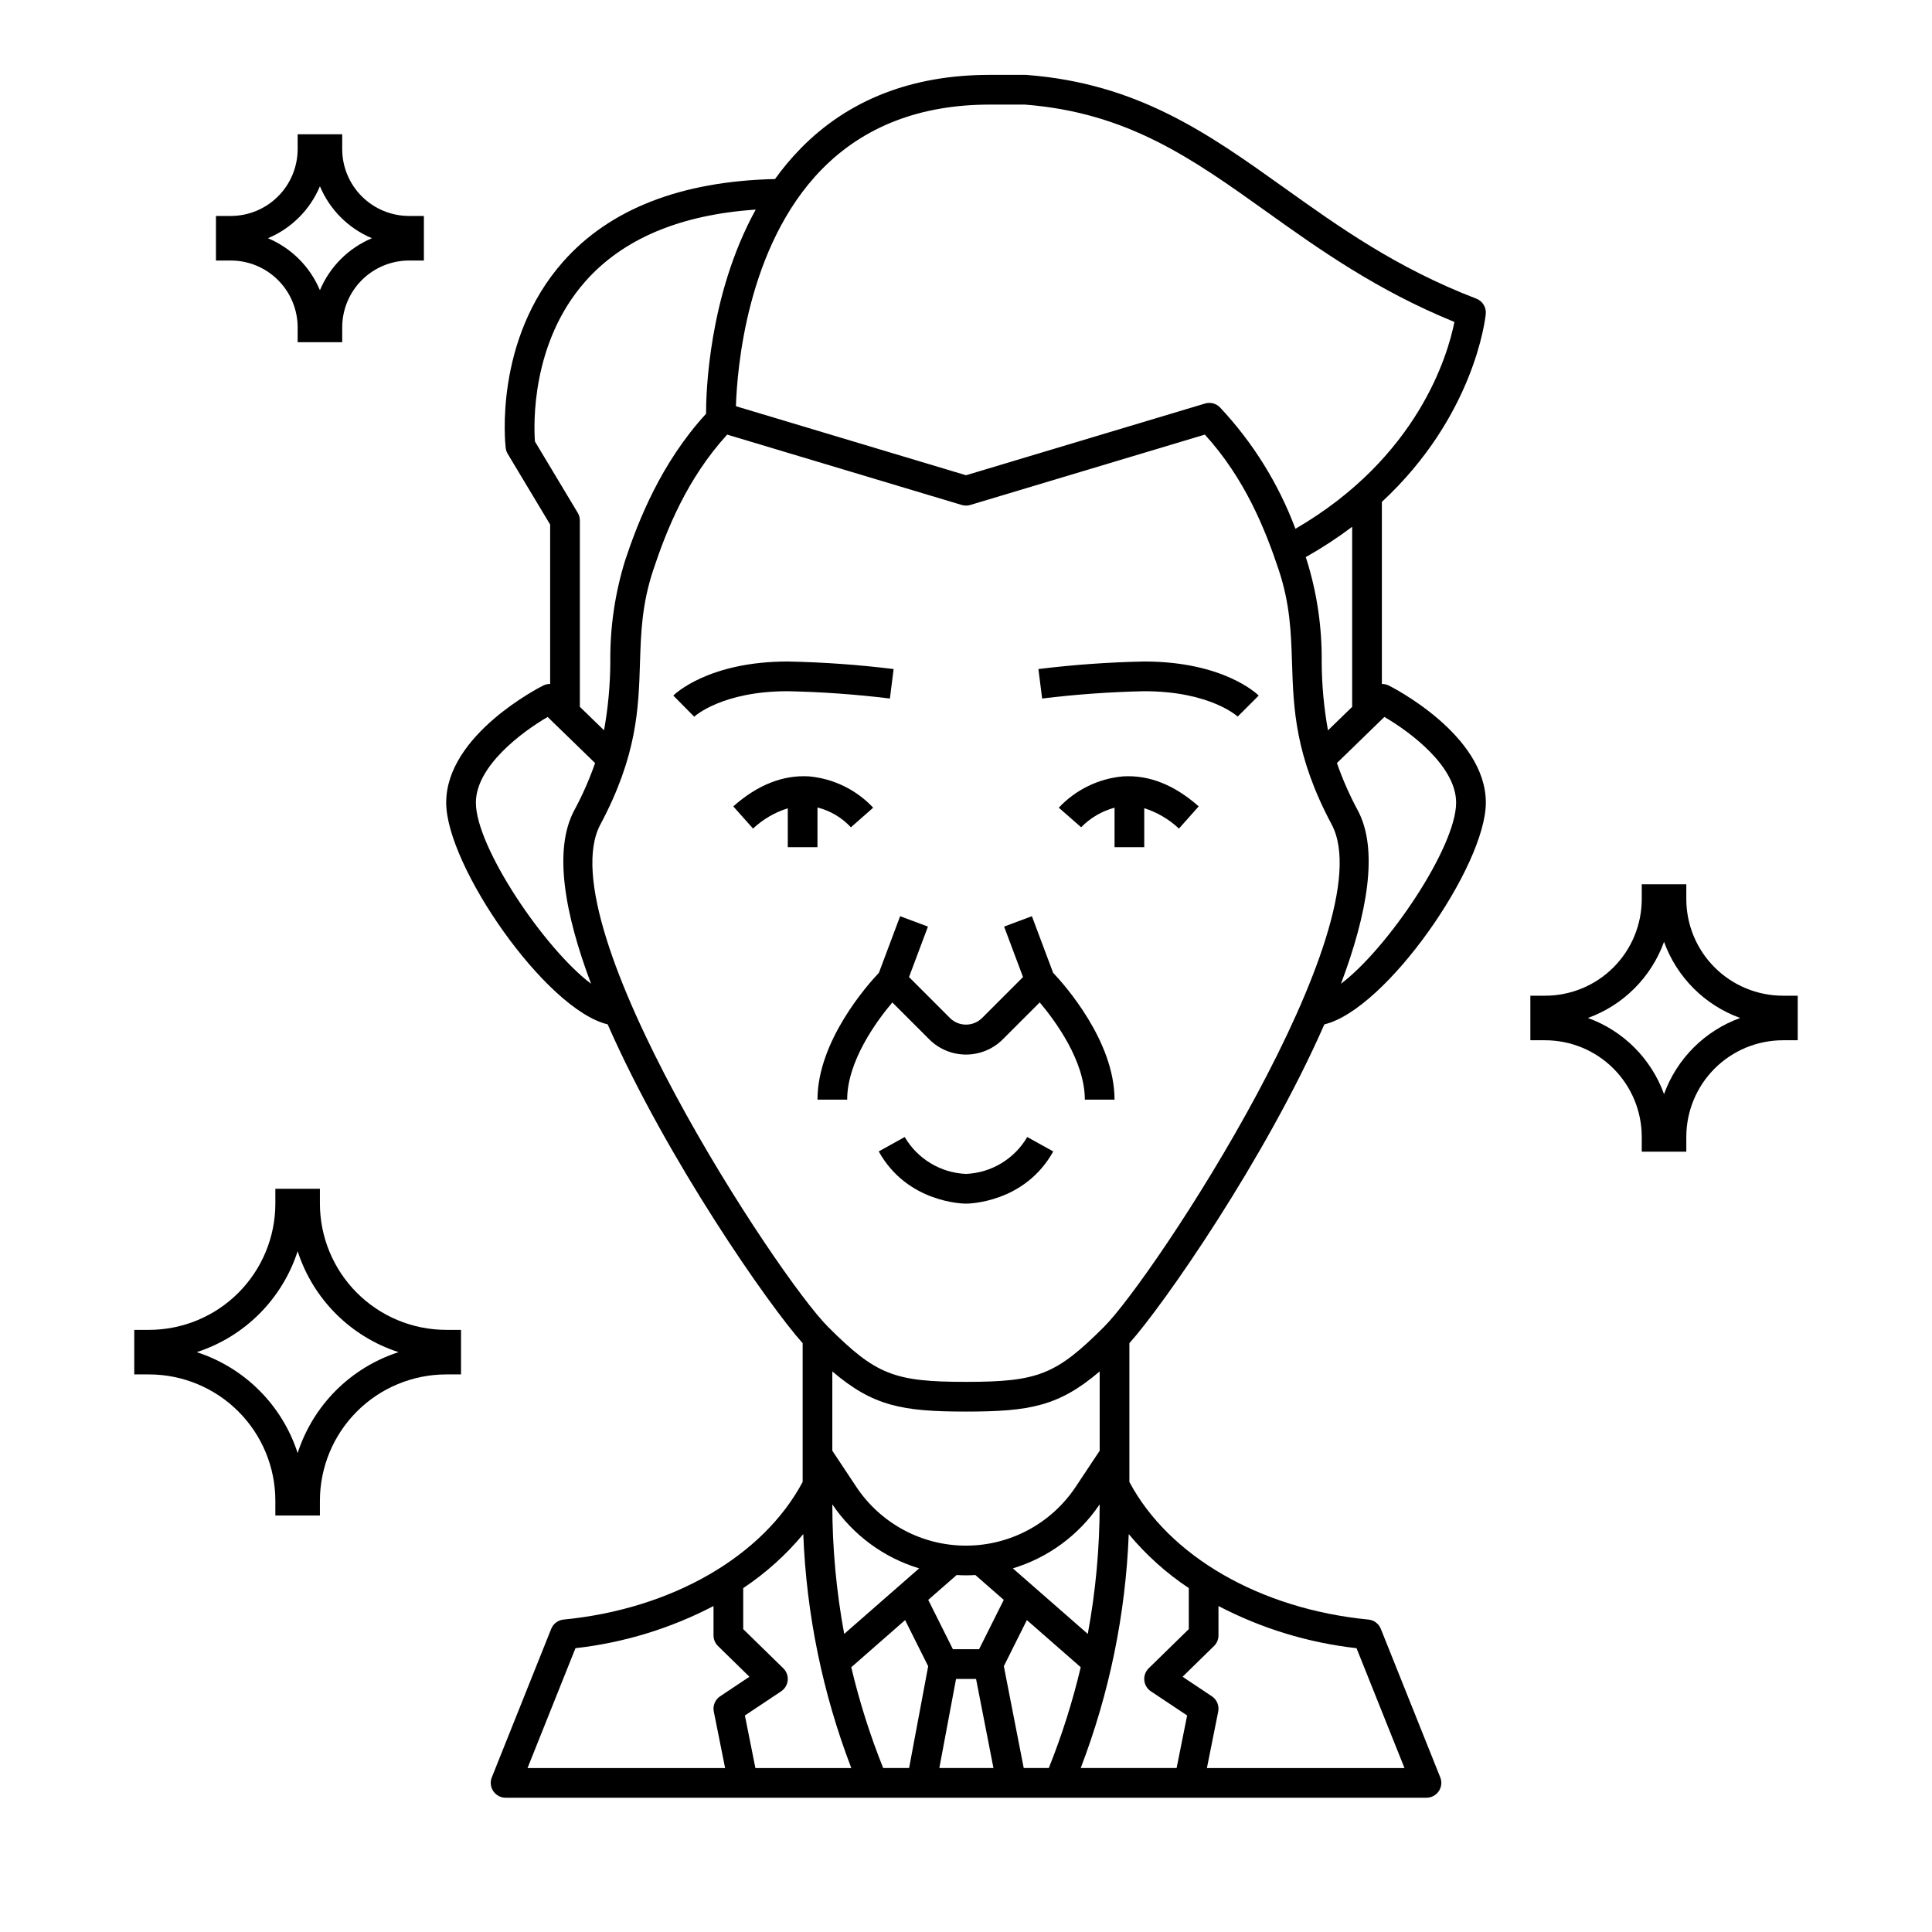
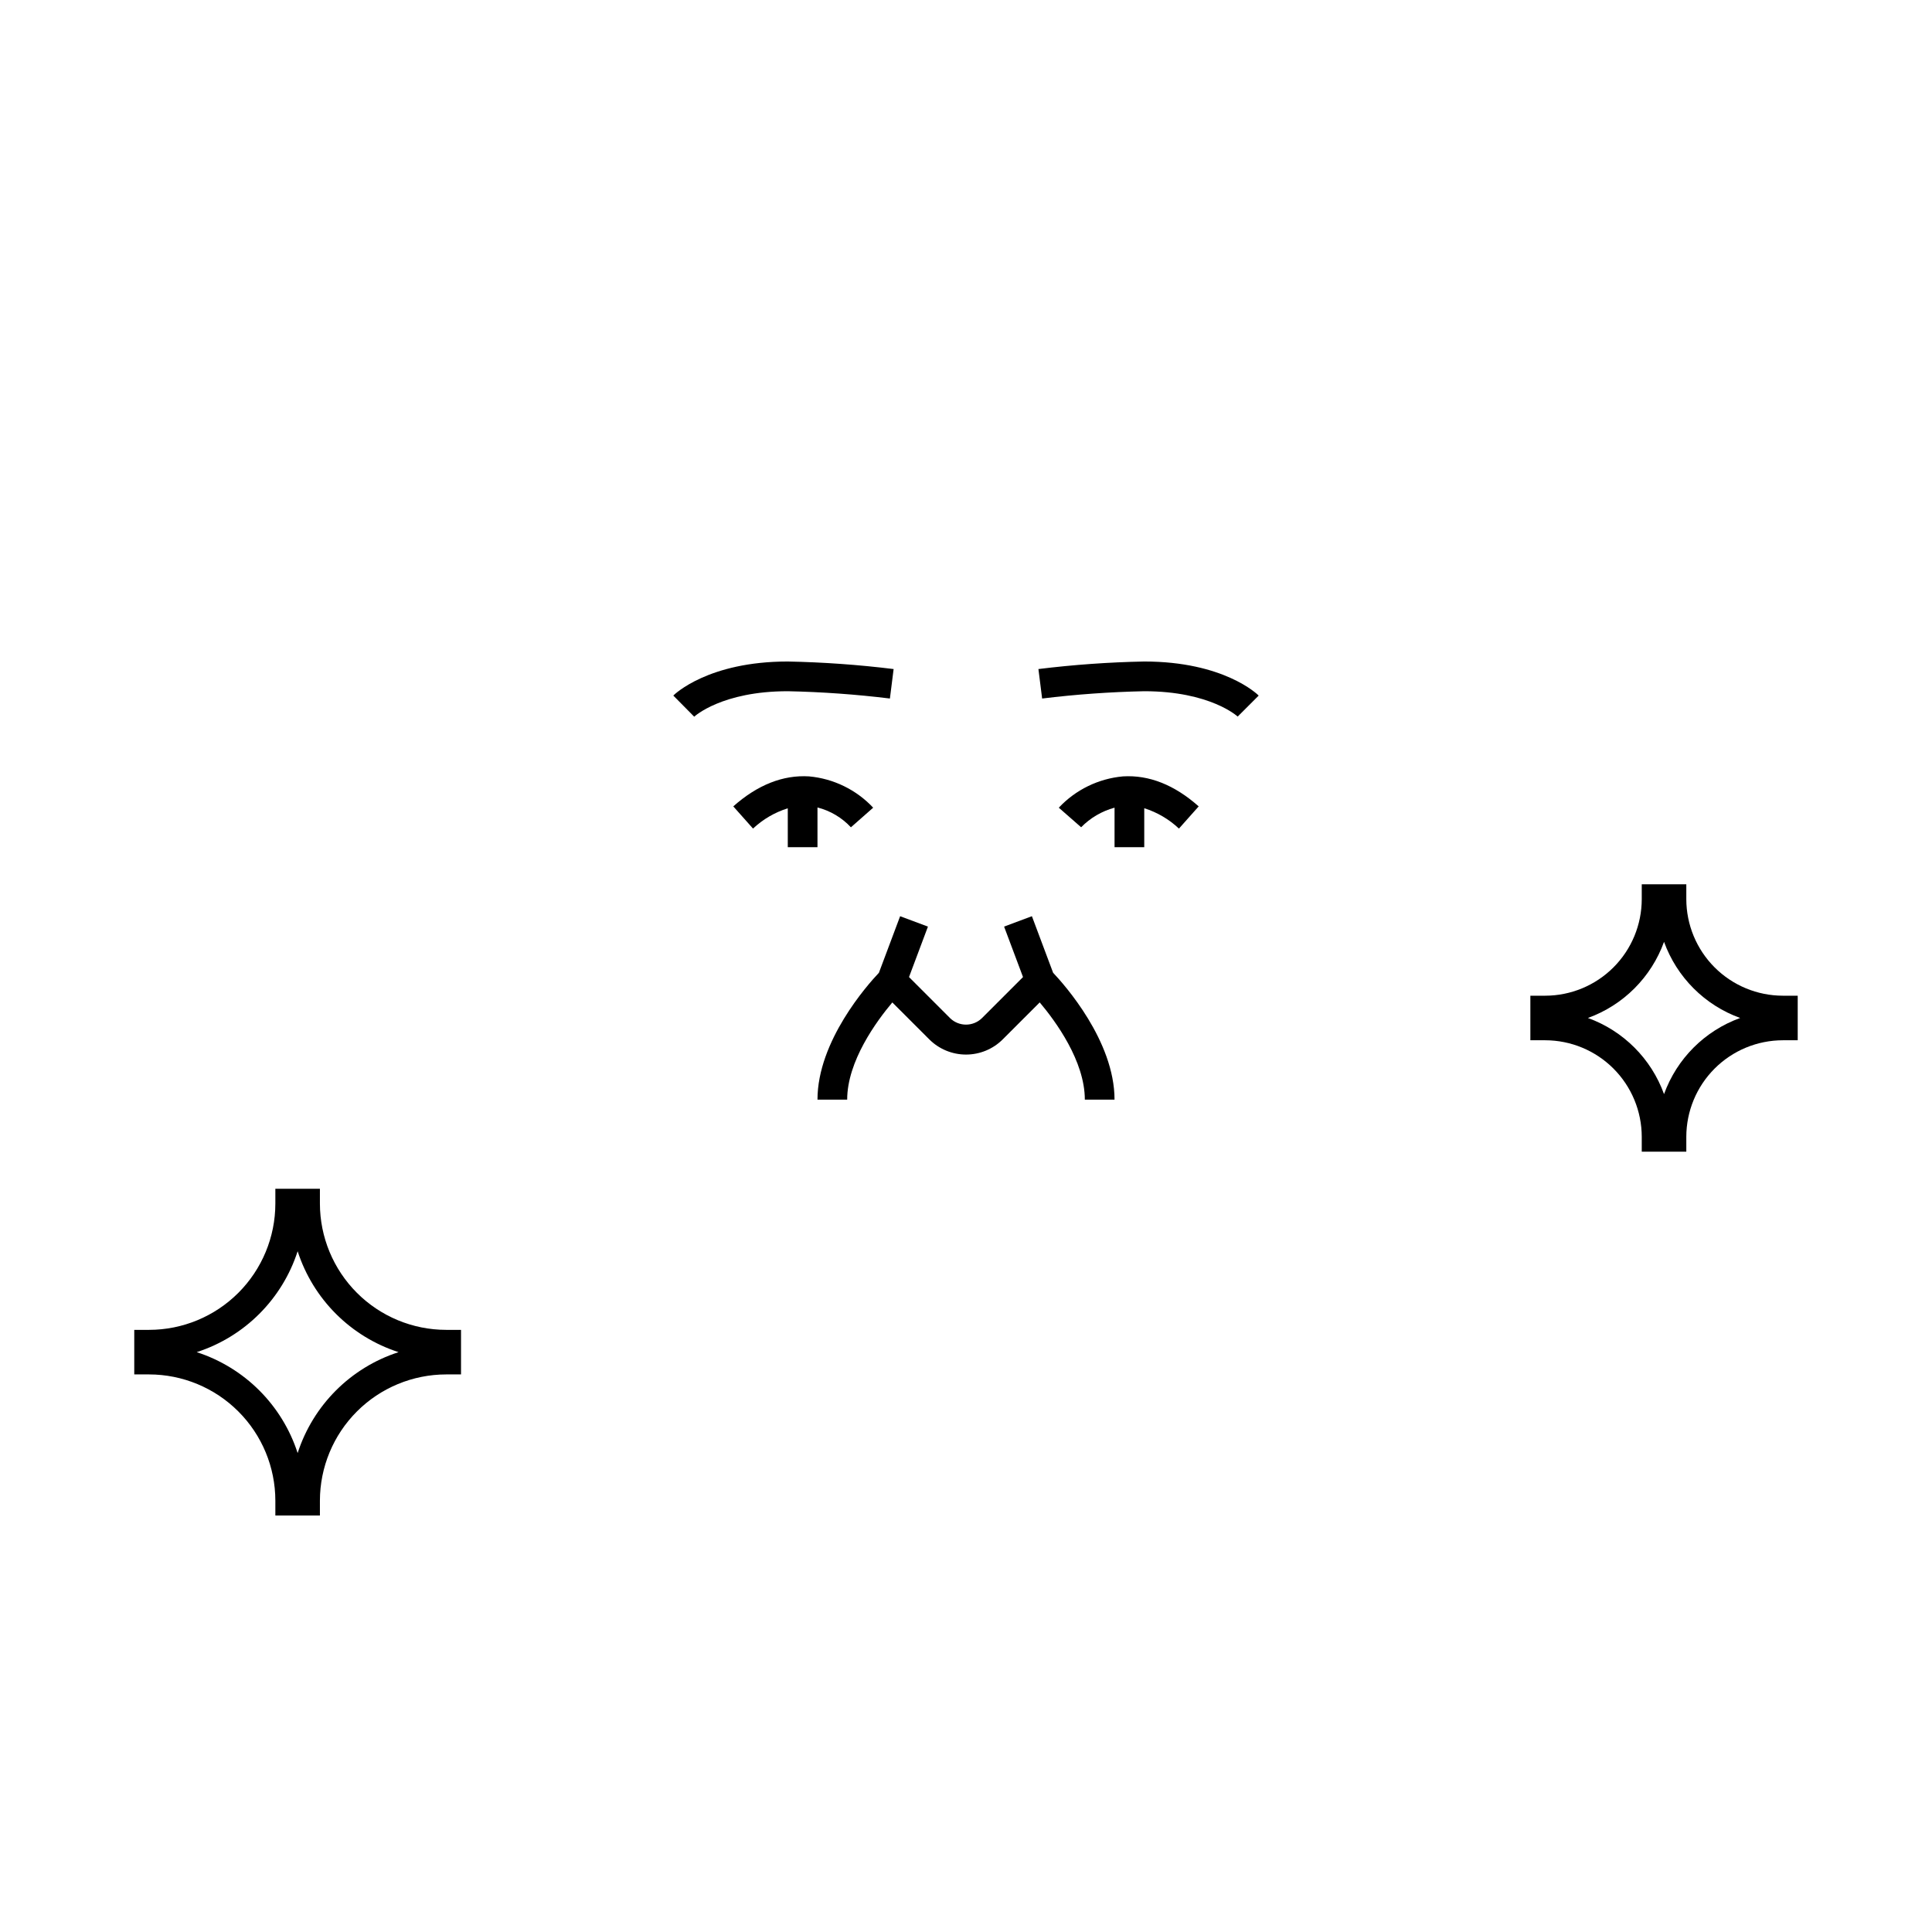
<svg xmlns="http://www.w3.org/2000/svg" fill="#000000" width="800px" height="800px" version="1.1" viewBox="144 144 512 512">
  <g>
    <path d="m360.64 435.42h7.871c0-10.195 7.766-20.781 11.965-25.766l9.785 9.781c2.586 2.586 6.09 4.035 9.742 4.035 3.656 0 7.16-1.449 9.742-4.035l9.789-9.789c4.195 4.973 11.957 15.539 11.957 25.773h7.871c0-15.547-13.258-30.438-16.277-33.629l-5.621-14.988-7.371 2.754 5.016 13.371-10.934 10.934c-2.336 2.231-6.012 2.231-8.348 0l-10.93-10.93 5.016-13.371-7.371-2.754-5.621 14.988c-3.019 3.188-16.281 18.078-16.281 33.625z" />
    <path d="m360.64 368.51v-10.523c3.398 0.863 6.473 2.691 8.859 5.258l5.902-5.199c-4.457-4.754-10.508-7.707-17-8.297-6.887-0.422-13.645 2.242-20.074 7.949l5.231 5.883c2.625-2.465 5.773-4.305 9.211-5.371v10.301z" />
    <path d="m441.59 349.75c-6.492 0.59-12.543 3.543-17 8.297l5.922 5.184c2.438-2.488 5.496-4.277 8.855-5.191v10.473h7.871v-10.32l0.004-0.004c3.43 1.082 6.574 2.926 9.191 5.394l5.231-5.883c-6.43-5.707-13.172-8.371-20.074-7.949z" />
-     <path d="m400.02 455.1c-6.734-0.277-12.859-3.965-16.262-9.781l-6.887 3.82c7.602 13.676 22.496 13.836 23.129 13.836 0.629 0 15.527-0.156 23.121-13.832l-6.887-3.82-0.004-0.004c-3.391 5.805-9.496 9.488-16.211 9.781z" />
-     <path d="m509.93 575.66c-0.547-1.367-1.809-2.312-3.273-2.457-28.688-2.789-52.848-16.746-63.359-36.469v-36.777c8.938-9.957 35.93-48.656 51.672-84.488 16.449-3.938 42.793-42.016 42.793-58.762 0-17.969-24.738-30.547-25.789-31.074-0.551-0.258-1.152-0.383-1.762-0.367v-48.262c24.48-22.703 27.398-48.434 27.531-49.789v-0.004c0.176-1.766-0.848-3.43-2.504-4.066-21.16-8.133-36.309-18.957-50.961-29.418-19.902-14.211-38.695-27.633-68.234-29.871-0.102-0.016-0.195-0.016-0.297-0.016h-9.465c-20.594 0-37.473 6.582-50.164 19.562l0.004 0.004c-2.445 2.508-4.695 5.195-6.734 8.039-24.926 0.574-43.836 7.941-56.199 21.949-18.301 20.738-15.312 48.145-15.176 49.301v0.004c0.062 0.555 0.246 1.094 0.535 1.574l11.246 18.738v42.25c-0.605-0.016-1.211 0.113-1.762 0.371-1.051 0.527-25.789 13.105-25.789 31.074 0 16.746 26.344 54.836 42.793 58.762 15.742 35.832 42.734 74.531 51.672 84.488v36.777c-10.508 19.73-34.672 33.68-63.355 36.469-1.465 0.141-2.731 1.09-3.277 2.457l-15.742 39.359c-0.488 1.211-0.34 2.586 0.395 3.668 0.73 1.082 1.953 1.73 3.258 1.73h244.04c1.305 0 2.527-0.648 3.258-1.727 0.734-1.082 0.883-2.457 0.395-3.672zm-50.887-10.801v10.871l-10.629 10.387c-0.848 0.828-1.277 1.996-1.164 3.18 0.109 1.184 0.746 2.25 1.734 2.91l9.617 6.41-2.785 13.93h-25.414c7.598-19.832 11.898-40.773 12.727-61.992 4.586 5.512 9.945 10.332 15.914 14.305zm-145.44-245.18c0.254-8.012 0.492-15.574 3.543-24.703 3.531-10.629 8.926-24.133 19.562-35.801l62.164 18.648c0.738 0.219 1.523 0.219 2.262 0l62.164-18.648c10.637 11.668 16.031 25.191 19.562 35.801 3.043 9.129 3.281 16.691 3.543 24.703 0.379 12.082 0.777 24.578 10.504 42.816 14.199 26.621-47.02 119.82-60.316 133.12-12.695 12.684-17.48 14.594-36.59 14.594s-23.895-1.91-36.578-14.59c-13.301-13.301-74.516-106.5-60.316-133.12 9.727-18.242 10.121-30.734 10.496-42.82zm89.867 261.38h-6.941l-6.535-13.074 7.523-6.582c0.824 0.047 1.652 0.078 2.484 0.078s1.66-0.031 2.484-0.078l7.523 6.582zm-38.895-38.375v-0.016c5.488 8.133 13.617 14.125 23.008 16.965l-19.859 17.371c-2.098-11.32-3.152-22.809-3.148-34.32zm47.84 16.949c9.395-2.84 17.52-8.832 23.008-16.965v0.016c0.004 11.512-1.051 23-3.148 34.32zm-12.414-41.551c16.895 0 24.602-1.426 35.426-10.641v21.016l-6.34 9.547-0.004 0.004c-6.469 9.742-17.387 15.602-29.086 15.602-11.695 0-22.613-5.859-29.082-15.602l-6.34-9.551v-21.016c10.824 9.215 18.527 10.641 35.426 10.641zm-16.137 55.262 6.113 12.227-5.055 26.977h-6.867c-3.481-8.68-6.309-17.609-8.461-26.711zm13.5 15.586h5.301l4.613 23.617h-14.344zm12.664-3.375 6.102-12.215 14.277 12.492-0.004 0.004c-2.152 9.102-4.981 18.031-8.461 26.711h-6.644zm100.85-251.56c6.926 4.031 19.012 13.07 19.012 22.715 0 11.785-18.172 38.699-30.52 47.996 7.023-18.637 10-35.543 4.473-45.914-2.18-4.039-4.035-8.242-5.543-12.578zm-8.539-2.672-6.41 6.227c-1.078-5.977-1.637-12.035-1.664-18.105 0.098-9.133-1.23-18.223-3.938-26.941-0.094-0.277-0.195-0.574-0.293-0.859 4.273-2.406 8.383-5.094 12.305-8.039zm-140.56-142.44c11.148-11.391 26.125-17.164 44.504-17.164h9.312c27.262 2.106 44.336 14.301 64.105 28.418 13.699 9.781 29.145 20.812 49.738 29.184-1.77 8.887-9.691 35.949-42.137 54.82l0.004-0.004c-4.473-11.941-11.27-22.875-19.996-32.172-1.023-1.055-2.547-1.449-3.953-1.027l-63.352 19.008-60.973-18.293c0.293-9.453 2.773-42.367 22.746-62.77zm-76.016 72.113c-0.316-4.383-1.055-26.082 13.328-42.387 9.988-11.32 25.176-17.711 45.184-19.059-12.594 22.887-13.176 49.051-13.16 54.102-11.918 12.988-17.93 28.285-21.441 38.836l0.004-0.004c-2.707 8.723-4.035 17.812-3.938 26.945-0.027 6.07-0.586 12.129-1.664 18.105l-6.406-6.211v-49.398c0-0.715-0.195-1.414-0.562-2.023zm-15.648 95.715c0-9.617 12.09-18.668 19.016-22.707l12.574 12.215 0.004-0.004c-1.512 4.336-3.363 8.539-5.543 12.578-5.531 10.371-2.559 27.277 4.473 45.914-12.352-9.297-30.523-36.211-30.523-47.996zm86.762 193.85c0.828 21.219 5.129 42.16 12.727 61.992h-25.414l-2.785-13.93 9.617-6.41h-0.004c0.988-0.66 1.625-1.727 1.738-2.91 0.109-1.184-0.32-2.352-1.168-3.18l-10.625-10.387v-10.871c5.969-3.973 11.328-8.793 15.914-14.305zm-60.371 30.227c12.781-1.438 25.184-5.223 36.586-11.172v7.777c0 1.062 0.426 2.074 1.18 2.816l8.336 8.148-7.766 5.18v-0.004c-1.328 0.887-1.988 2.484-1.676 4.047l3 14.973h-52.363zm167.34 31.766 2.996-14.973h-0.004c0.312-1.562-0.348-3.16-1.676-4.047l-7.766-5.18 8.336-8.148v0.004c0.754-0.742 1.18-1.754 1.18-2.816v-7.777c11.402 5.949 23.805 9.734 36.586 11.172l12.711 31.766z" />
    <path d="m352.77 327.18c9.051 0.188 18.082 0.836 27.066 1.934l0.984-7.812-0.004 0.004c-9.309-1.148-18.668-1.816-28.047-2-21.066 0-29.969 8.66-30.336 9.023l5.539 5.602c0.066-0.059 7.281-6.75 24.797-6.75z" />
    <path d="m447.23 327.18c17.516 0 24.73 6.691 24.77 6.719l5.566-5.566c-0.367-0.367-9.27-9.027-30.336-9.027-9.375 0.184-18.734 0.852-28.039 2l0.984 7.812c8.98-1.102 18.008-1.746 27.055-1.938z" />
-     <path d="m234.69 234.69h-11.809v-3.938c-0.008-4.695-1.875-9.199-5.195-12.52-3.32-3.32-7.82-5.188-12.52-5.191h-3.934v-11.809h3.938-0.004c4.699-0.004 9.199-1.875 12.52-5.195 3.32-3.32 5.188-7.82 5.195-12.516v-3.938h11.809v3.938c0.004 4.695 1.871 9.195 5.191 12.516 3.32 3.32 7.824 5.191 12.52 5.195h3.938v11.809h-3.938c-4.695 0.004-9.199 1.871-12.52 5.191-3.32 3.32-5.188 7.824-5.191 12.52zm-19.68-27.555c6.219 2.609 11.164 7.559 13.773 13.777 2.609-6.219 7.559-11.168 13.777-13.777-6.219-2.609-11.168-7.555-13.777-13.773-2.609 6.219-7.555 11.164-13.773 13.773z" />
    <path d="m228.78 545.63h-11.809v-3.938c-0.008-8.871-3.535-17.375-9.809-23.645-6.273-6.273-14.777-9.801-23.645-9.812h-3.938v-11.809h3.938c8.867-0.008 17.371-3.535 23.645-9.809 6.273-6.273 9.801-14.777 9.809-23.645v-3.938h11.809v3.938c0.012 8.867 3.539 17.371 9.812 23.645 6.269 6.273 14.773 9.801 23.645 9.809h3.938v11.809h-3.938c-8.871 0.012-17.375 3.539-23.645 9.812-6.273 6.269-9.801 14.773-9.812 23.645zm-32.652-43.297c12.695 4.102 22.648 14.051 26.75 26.742 4.102-12.691 14.051-22.641 26.746-26.742-12.695-4.102-22.645-14.051-26.746-26.746-4.102 12.695-14.055 22.645-26.75 26.746z" />
    <path d="m590.89 449.2h-11.809v-3.938c-0.008-6.781-2.703-13.285-7.5-18.082-4.797-4.797-11.301-7.492-18.082-7.5h-3.938v-11.809h3.938c6.781-0.008 13.285-2.707 18.082-7.504 4.797-4.797 7.492-11.297 7.5-18.082v-3.938h11.809v3.938c0.008 6.785 2.707 13.285 7.504 18.082 4.797 4.797 11.297 7.496 18.082 7.504h3.938v11.809h-3.938c-6.785 0.008-13.285 2.703-18.082 7.5-4.797 4.797-7.496 11.301-7.504 18.082zm-26.078-35.426c9.387 3.398 16.777 10.789 20.176 20.176 3.394-9.387 10.789-16.777 20.176-20.176-9.387-3.394-16.781-10.789-20.176-20.176-3.398 9.387-10.789 16.781-20.176 20.176z" />
  </g>
</svg>